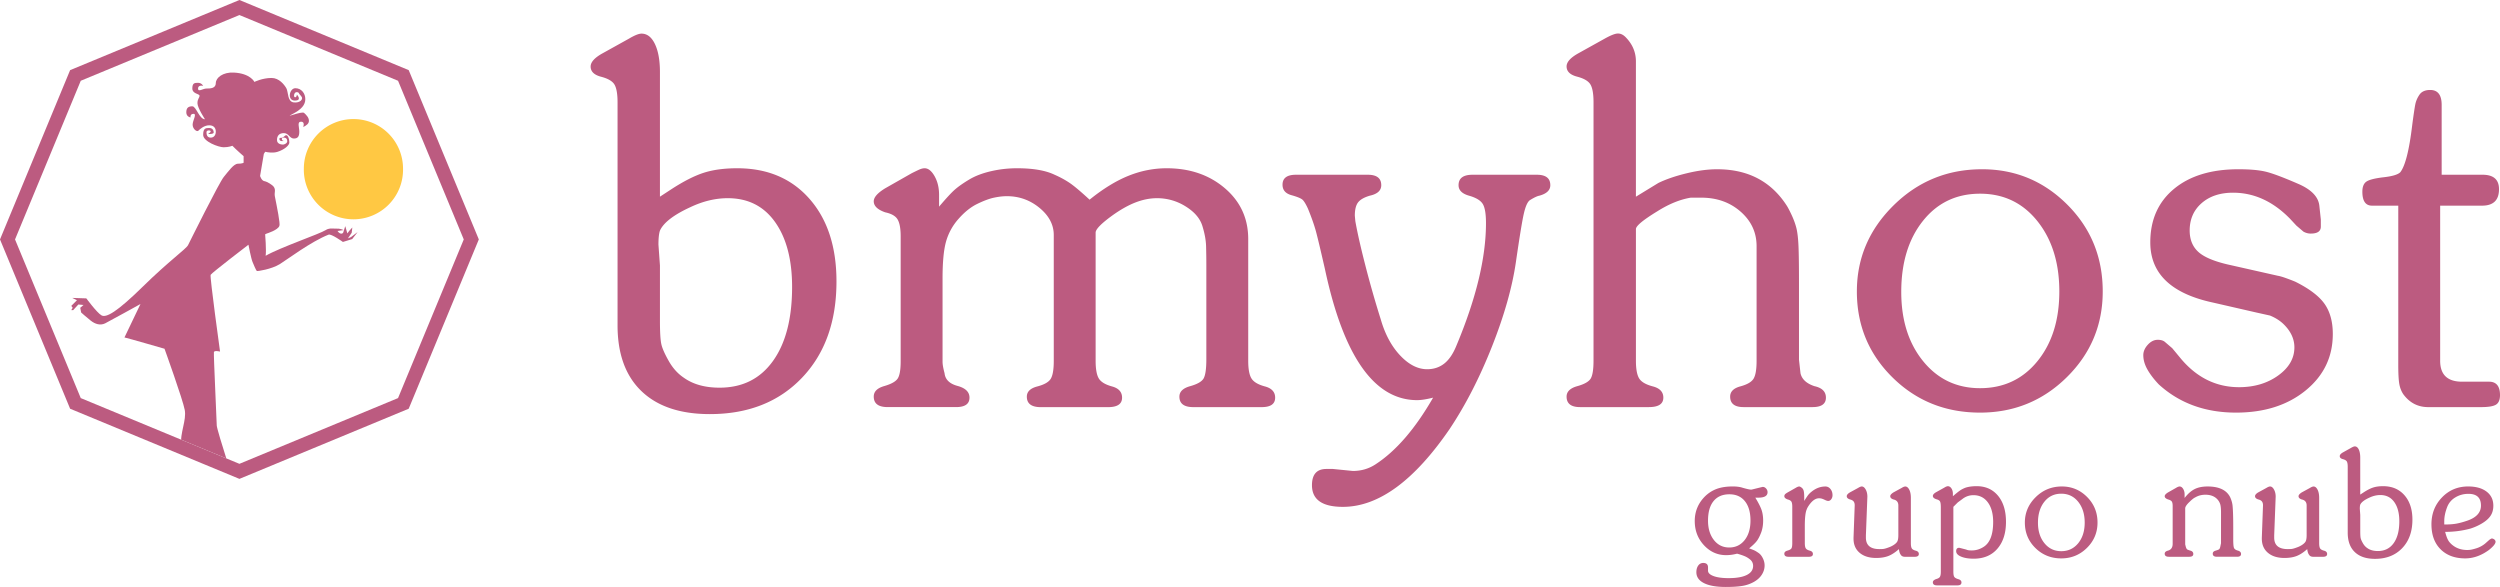
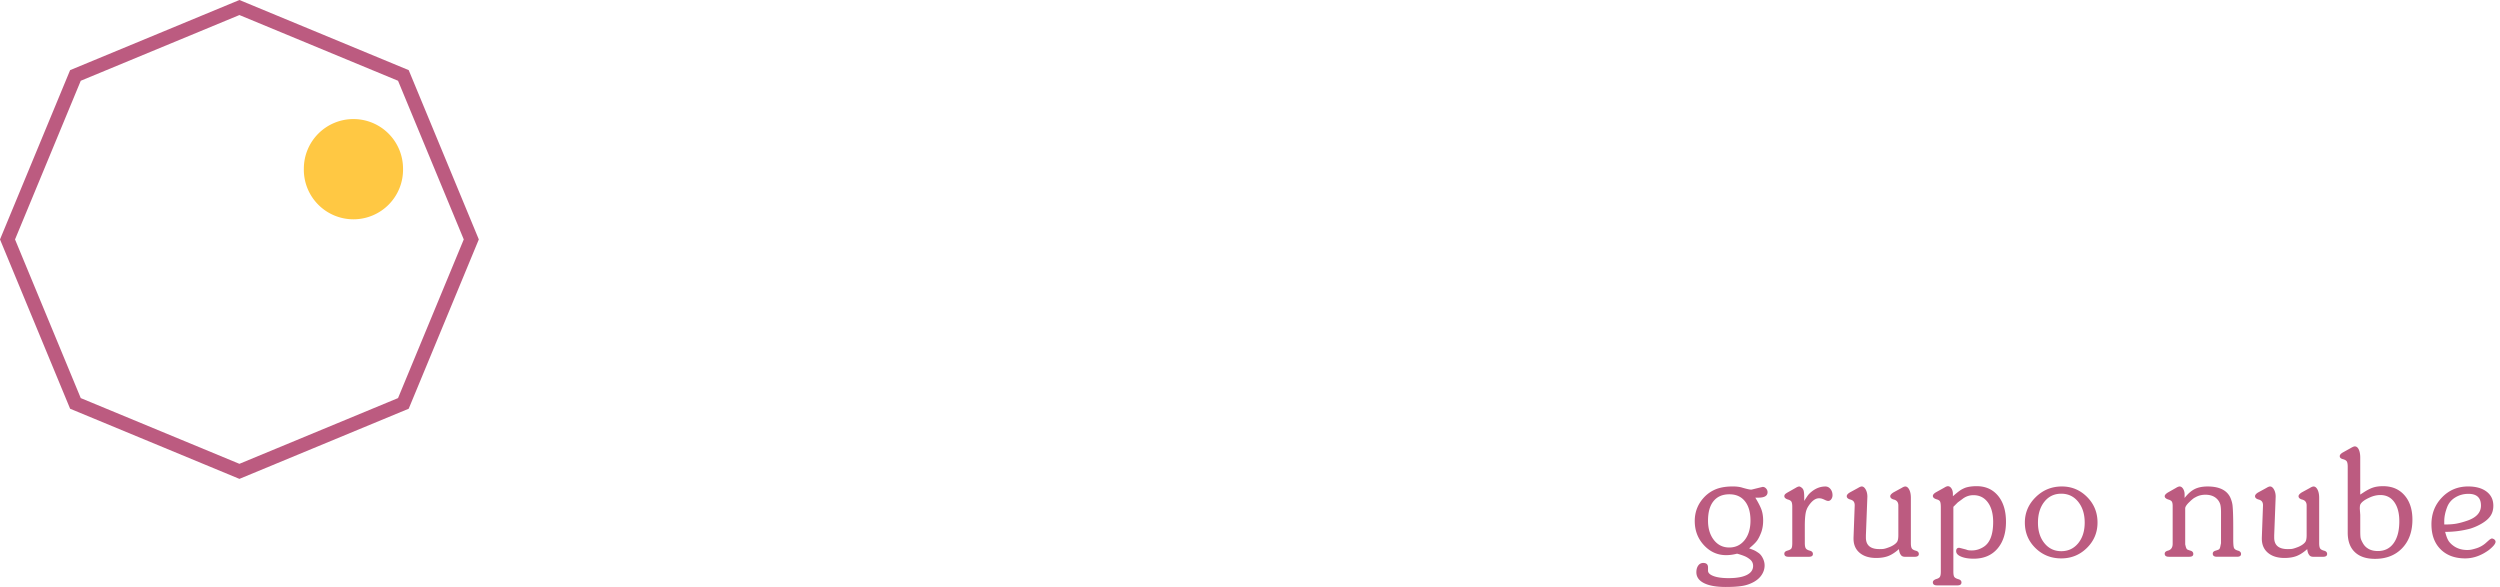
<svg xmlns="http://www.w3.org/2000/svg" xmlns:xlink="http://www.w3.org/1999/xlink" width="326.069" height="76.559" xml:space="preserve">
  <g fill="#BC5B80">
-     <path d="m86.075 25.653 1.495-.976c1.604-1.041 3.014-1.757 4.228-2.146 1.215-.391 2.667-.585 4.358-.585 3.945 0 7.09 1.332 9.432 3.999 2.341 2.667 3.511 6.256 3.511 10.764 0 5.247-1.507 9.442-4.52 12.586-3.015 3.144-7.014 4.716-12 4.716-3.86 0-6.829-.997-8.911-2.992-2.08-1.994-3.122-4.855-3.122-8.585V13.36c0-1.083-.13-1.854-.389-2.309-.261-.456-.846-.803-1.757-1.041-.911-.237-1.365-.684-1.365-1.333 0-.563.498-1.128 1.495-1.69l3.512-1.951c.737-.435 1.278-.651 1.626-.651.737 0 1.322.455 1.757 1.366.433.91.65 2.125.65 3.642v16.26zm-.196 6.244.196 2.731v7.219c0 1.519.063 2.548.193 3.09s.454 1.269.973 2.179c.52.91 1.165 1.626 1.943 2.146 1.21.867 2.765 1.301 4.666 1.301 2.98 0 5.303-1.159 6.965-3.479 1.663-2.319 2.496-5.538 2.496-9.658 0-3.555-.739-6.375-2.213-8.455-1.475-2.082-3.533-3.122-6.179-3.122-1.604 0-3.23.391-4.877 1.171-2.17.997-3.492 2.016-3.968 3.057-.13.389-.195.997-.195 1.82zM142.111 26.043c1.772-1.431 3.47-2.471 5.092-3.122 1.62-.65 3.274-.975 4.962-.975 3.024 0 5.556.867 7.589 2.602 2.031 1.734 3.049 3.945 3.049 6.634v15.87c0 1.084.141 1.854.424 2.309.28.455.865.803 1.754 1.04.89.239 1.334.727 1.334 1.464 0 .824-.585 1.235-1.756 1.235h-8.91c-1.215 0-1.822-.455-1.822-1.365 0-.651.467-1.106 1.399-1.366s1.518-.596 1.757-1.008c.236-.412.357-1.246.357-2.504V34.564c0-.823-.012-1.636-.033-2.439-.022-.801-.184-1.69-.488-2.666-.303-.976-1.029-1.821-2.178-2.536a6.942 6.942 0 0 0-3.74-1.073c-.911 0-1.844.185-2.796.552-.954.37-1.975.944-3.058 1.725-1.43 1.04-2.147 1.778-2.147 2.211v16.716c0 1.084.139 1.854.415 2.309s.852.803 1.725 1.04c.872.239 1.309.727 1.309 1.464 0 .824-.608 1.235-1.822 1.235h-8.779c-1.215 0-1.821-.455-1.821-1.365 0-.651.454-1.095 1.365-1.334.911-.237 1.496-.573 1.757-1.007.261-.435.391-1.215.391-2.342V30.661c0-1.344-.618-2.525-1.855-3.545-1.234-1.018-2.655-1.528-4.26-1.528-.52 0-1.083.065-1.689.195-.608.13-1.334.401-2.18.813s-1.657 1.063-2.438 1.951a7.507 7.507 0 0 0-1.627 2.959c-.305 1.085-.456 2.689-.456 4.813V47.179c0 .348.087.846.261 1.496.087.825.65 1.377 1.691 1.659 1.039.282 1.561.791 1.561 1.528 0 .824-.584 1.235-1.756 1.235h-8.91c-1.215 0-1.821-.457-1.821-1.372 0-.652.454-1.109 1.365-1.37.911-.262 1.495-.588 1.757-.98.26-.392.389-1.153.389-2.286V30.828c0-1.001-.129-1.73-.389-2.188-.262-.458-.803-.771-1.627-.946-.998-.349-1.495-.828-1.495-1.438 0-.523.497-1.088 1.495-1.698l3.448-1.96c.346-.174.66-.326.942-.457.281-.129.529-.195.747-.195.479 0 .911.346 1.302 1.035.39.689.586 1.502.586 2.438v1.535c.956-1.127 1.661-1.886 2.119-2.276.457-.391 1.065-.813 1.826-1.269s1.695-.813 2.804-1.073c1.11-.261 2.251-.39 3.427-.39 2.086 0 3.717.282 4.891.846.695.303 1.336.649 1.924 1.04s1.464 1.128 2.639 2.211zM186.918 51.864c-.867.217-1.561.325-2.081.325-5.594 0-9.604-5.701-12.031-17.105-.565-2.472-.954-4.108-1.172-4.911-.218-.801-.563-1.788-1.041-2.959-.259-.563-.486-.942-.682-1.139-.196-.194-.684-.399-1.464-.617-.781-.216-1.17-.672-1.17-1.366 0-.866.584-1.3 1.754-1.3h9.366c1.172 0 1.757.454 1.757 1.365 0 .694-.5 1.148-1.496 1.366-.736.218-1.246.51-1.529.877-.282.37-.423.944-.423 1.725l.065.715c.261 1.475.693 3.393 1.302 5.756a135.096 135.096 0 0 0 2.016 7.058c.563 1.951 1.409 3.523 2.537 4.715 1.126 1.193 2.298 1.789 3.512 1.789.867 0 1.614-.249 2.244-.748.629-.498 1.16-1.29 1.593-2.374 2.559-6.113 3.838-11.425 3.838-15.936 0-1.213-.141-2.048-.424-2.503-.282-.456-.877-.813-1.787-1.073-.911-.261-1.366-.716-1.366-1.366 0-.911.606-1.365 1.822-1.365h8.39c1.17 0 1.755.454 1.755 1.365 0 .65-.477 1.105-1.431 1.366-.259.044-.672.238-1.235.585-.304.217-.564.791-.78 1.724-.217.933-.564 3.046-1.041 6.341-.479 3.296-1.518 6.971-3.122 11.024-1.604 4.056-3.446 7.643-5.528 10.765-4.641 6.764-9.279 10.146-13.919 10.146-2.688 0-4.031-.941-4.031-2.823 0-1.413.628-2.119 1.885-2.119h.846l2.603.26c1.083 0 2.059-.283 2.927-.845 2.684-1.737 5.199-4.643 7.541-8.718zM213.37 25.653l2.927-1.789c.996-.485 2.221-.904 3.675-1.258 1.452-.354 2.784-.531 3.999-.531 3.99 0 7.003 1.567 9.041 4.699.174.261.4.695.684 1.304.28.61.487 1.187.618 1.73.128.543.216 1.305.259 2.283.043.979.065 2.578.065 4.796V46.92l.195 1.756c.172.78.78 1.345 1.821 1.691.996.218 1.496.715 1.496 1.496 0 .824-.587 1.235-1.756 1.235h-8.976c-1.171 0-1.757-.456-1.757-1.369 0-.651.445-1.096 1.334-1.336.888-.239 1.463-.575 1.724-1.011.261-.435.389-1.217.389-2.347v-14.93c0-1.781-.693-3.28-2.08-4.498-1.388-1.218-3.101-1.826-5.138-1.826h-1.367c-1.388.228-2.84.82-4.357 1.775-1.865 1.139-2.796 1.913-2.796 2.322v17.171c0 1.084.141 1.854.423 2.309.28.455.877.803 1.788 1.04.911.239 1.365.727 1.365 1.464 0 .824-.628 1.235-1.885 1.235h-8.977c-1.17 0-1.757-.455-1.757-1.365 0-.651.467-1.107 1.398-1.367.934-.26 1.518-.596 1.757-1.008.237-.412.358-1.183.358-2.31V13.348c0-1.085-.131-1.855-.392-2.31-.259-.456-.844-.803-1.755-1.042-.91-.237-1.367-.683-1.367-1.333 0-.563.498-1.128 1.498-1.691l3.511-1.953c.78-.433 1.344-.649 1.691-.649s.672.151.977.455c.909.911 1.365 1.974 1.365 3.189v17.639zM242.188 38.011c0-4.336 1.595-8.075 4.782-11.22 3.187-3.143 7.034-4.716 11.543-4.716 4.335 0 8.044 1.541 11.123 4.618 3.078 3.079 4.618 6.852 4.618 11.317 0 4.38-1.562 8.108-4.684 11.187-3.122 3.08-6.895 4.618-11.316 4.618-4.511 0-8.314-1.528-11.415-4.585-3.101-3.057-4.651-6.796-4.651-11.219zm16.066-12.748c-3.08 0-5.563 1.182-7.447 3.545-1.887 2.364-2.83 5.453-2.83 9.269 0 3.686.953 6.699 2.861 9.04 1.909 2.341 4.379 3.512 7.416 3.512 3.076 0 5.57-1.171 7.479-3.512 1.906-2.341 2.86-5.376 2.86-9.105s-.954-6.785-2.86-9.171c-1.909-2.385-4.403-3.578-7.479-3.578zM297.107 35.971c.261.043.629.151 1.106.325.477.172.867.323 1.17.453 1.821.908 3.091 1.871 3.806 2.888s1.073 2.325 1.073 3.925c0 2.987-1.182 5.442-3.545 7.367-2.363 1.924-5.389 2.887-9.074 2.887-4.03 0-7.392-1.227-10.081-3.683-.65-.688-1.148-1.345-1.496-1.97s-.52-1.238-.52-1.841c0-.474.195-.926.585-1.356.392-.431.824-.646 1.302-.646.39 0 .692.086.909.258l.977.837 1.172 1.415c2.08 2.446 4.594 3.67 7.544 3.67 1.994 0 3.695-.51 5.105-1.525 1.409-1.016 2.113-2.238 2.113-3.666 0-1.082-.455-2.078-1.366-2.985-.476-.477-1.083-.865-1.819-1.168l-1.757-.39-5.659-1.298c-5.464-1.168-8.194-3.784-8.194-7.852 0-2.942 1.029-5.267 3.089-6.976 2.059-1.709 4.866-2.564 8.423-2.564 1.431 0 2.579.098 3.446.294.867.194 2.298.726 4.294 1.593 1.732.737 2.665 1.691 2.796 2.861l.195 1.821v.911c0 .607-.435.91-1.3.91a1.92 1.92 0 0 1-.977-.261l-.911-.78-.846-.91c-2.211-2.254-4.683-3.382-7.413-3.382-1.691 0-3.058.454-4.099 1.362-1.039.908-1.561 2.099-1.561 3.569 0 1.211.4 2.163 1.203 2.856.803.691 2.221 1.253 4.26 1.686l6.05 1.365zM312.801 26.823h-3.429c-.836 0-1.255-.606-1.255-1.82 0-.65.184-1.095.554-1.334.367-.237 1.116-.423 2.245-.553 1.126-.13 1.841-.347 2.146-.65.649-.823 1.169-2.883 1.561-6.179.172-1.301.303-2.179.39-2.634.087-.456.271-.889.553-1.301.283-.412.749-.618 1.399-.618.996 0 1.496.651 1.496 1.951v9.106h5.333c1.431 0 2.146.628 2.146 1.886 0 1.431-.737 2.146-2.211 2.146h-5.464v20.229c0 1.82.955 2.731 2.863 2.731h3.512c.952 0 1.431.585 1.431 1.756 0 .607-.174 1.02-.521 1.235-.348.218-.997.325-1.951.325h-6.895c-1.344 0-2.429-.563-3.252-1.691-.26-.39-.434-.845-.521-1.365s-.13-1.344-.13-2.472V26.823z" />
-   </g>
+     </g>
  <path fill="#BC5B80" d="m31.227 62.459-22.082-9.15L0 31.228l9.145-22.08L31.227 0l22.079 9.147 9.145 22.08-9.145 22.081-22.079 9.151zM10.532 51.922l20.694 8.573 20.689-8.573 8.572-20.694-8.572-20.693-20.688-8.573-20.694 8.572L1.96 31.228l8.572 20.694z" />
  <defs>
    <path id="a" d="m10.532 51.922 20.695 8.573 20.689-8.573 8.572-20.694-8.572-20.694-20.689-8.572-20.695 8.572L1.96 31.228z" />
  </defs>
  <clipPath id="b">
    <use xlink:href="#a" overflow="visible" />
  </clipPath>
  <g clip-path="url(#b)">
    <path fill="#FFC843" d="M39.63 21.994a6.466 6.466 0 0 1 6.47-6.465 6.467 6.467 0 0 1 6.467 6.465 6.47 6.47 0 1 1-12.937 0z" />
-     <path fill="#BC5B80" d="M33.181 10.684s-.51-1.103-2.672-1.218c-1.427-.079-2.361.667-2.361 1.374s-.745.707-1.217.707c-.471 0-1.101.51-1.101 0 0-.513.67-.353.67-.353s-.198-.393-.67-.393c-.471 0-.745.038-.745.745s.94.669.94.942c0 .278-.272.396-.272.982 0 .589.981 2.084.981 2.084-.746 0-1.14-1.689-1.649-1.689s-.786.196-.786.785c0 .591.549.669.549.669s-.079-.472.394-.472c.472 0-.117.864-.117 1.414 0 .552.55.982.745.789.197-.198.749-.708 1.415-.708s.863.433.863.826c0 .392-.195.782-.666.782-.472 0-.551-.393-.551-.707 0-.313.551-.271.551-.114 0 .155-.354.351-.354.351s.747.039.747-.195-.119-.592-.591-.592c-.475 0-.784.041-.784.904 0 .865 2.005 1.612 2.671 1.612.668 0 1.141-.194 1.141-.194.479.498 1.462 1.357 1.462 1.357v.859s-.186.123-.737.123c-.553 0-1.229.981-1.844 1.719-.614.738-4.422 8.415-4.667 8.904-.245.491-2.518 2.089-5.896 5.405-3.379 3.315-4.787 4.113-5.402 3.745-.614-.367-1.966-2.209-1.966-2.209l-1.844-.062.617.306-.739.738.186.244-.186.307h.247l.676-.736.676.062-.431.368.122.615s.612.553 1.229 1.045c.612.49 1.29.673 1.904.367.611-.307 4.604-2.52 4.604-2.52l-2.089 4.361c.554.123 5.223 1.474 5.223 1.474s2.393 6.635 2.64 7.984c.245 1.351-.614 2.887-.492 4.73.123 1.839 2.641 6.384 3.624 7.677.982 1.288 2.271 3.989 2.397 4.297.12.307.12 2.027.12 2.027-1.045 0-1.168 1.348-1.104 2.024.06.676.49 4.054.49 4.054h.306l.125-3.192c.367-.062.798.43 1.106.98.307.557.429 2.212.798 2.212.368 0 1.72.06 2.027.06.307 0 .368-.367.368-.367h.981s.368-.122.368-.612c0-.492-1.044-.798-1.044-.798s-.061-3.563-.184-4.422c-.122-.86-1.966-5.157-2.456-6.325-.492-1.169-3.256-9.765-3.256-10.317 0-.554-.431-9.336-.37-9.582.063-.245.799-.062.799-.062s-1.352-9.765-1.228-10.01c.123-.243 4.933-3.927 4.933-3.927s.352 1.849.537 2.255c.124.276.437 1.105.571 1.172.083.042 1.883-.223 2.983-.897.844-.517 4.11-2.972 6.364-3.844.348-.134 1.865.952 1.865.952l1.21-.372.707-.914-.863.652-.401.17.492-.729.083-.695-.392.428-.257.342-.274-.943-.237.744c-.039.272-.429.398-.771-.113l.384-.056.416-.062s-.288-.135-.632-.182c0 0-.579-.018-.751-.018-.166 0-.557-.058-.956.199-.78.503-5.978 2.277-7.839 3.354.11-.701-.062-2.803-.062-2.803l.224-.105s1.448-.44 1.632-.993c.135-.269-.312-2.44-.589-3.846-.101-.518.156-.824-.148-1.251-.178-.251-.859-.677-1.227-.738-.369-.062-.554-.673-.554-.673l.49-2.886s.073-.104.18-.271c.362.085 1.024.191 1.612.004.866-.277 1.536-.826 1.536-1.218 0-.394-.2-1.26-.629-.826-.435.433-.668.039-.668.392 0 .354.587.238.587.238-.312 0-.391-.436-.039-.436.354 0 .474.197.474.473 0 .276-.395.436-.551.436s-.786-.041-.786-.592c0-.55.274-.904.902-.904.629 0 .747.707 1.299.707.549 0 .707-.313.707-.901 0-.589-.316-1.298.235-1.298.549 0 .276.706.276.706.431-.234.745-.434.745-.826 0-.394-.314-.744-.629-1.022-.313-.275-2.75.788-1.533.159 1.22-.629 1.691-1.219 1.691-1.965 0-.745-.512-1.417-1.298-1.417-.784 0-1.101 1.613-.075 1.613 1.018 0 .271-.785.271-.785s0 .354-.235.354c-.232 0-.155-.669.198-.669.355 0 .195.116.589.51.393.395-.156.942-.982.826-.824-.115-.668-1.374-.944-1.849-.274-.473-.942-1.337-1.925-1.337-1.216.002-2.237.516-2.237.516z" />
  </g>
  <g fill="#BC5B80">
    <path d="M228.943 64.91c.397.654.666 1.183.808 1.586.14.404.212.868.212 1.394 0 .59-.088 1.111-.26 1.566-.174.455-.355.814-.548 1.077s-.532.593-1.019.989c.358.129.603.225.73.289.127.064.297.17.508.316.212.147.396.375.549.684.154.307.23.621.23.941 0 .41-.115.8-.346 1.173-.23.371-.563.685-1 .941a4.523 4.523 0 0 1-1.48.538c-.55.102-1.3.153-2.248.153-1.218 0-2.16-.166-2.826-.499-.666-.334-1-.809-1-1.423 0-.358.083-.651.247-.874a.764.764 0 0 1 .646-.337c.417 0 .626.192.626.577V74.424c0 .294.24.531.721.711.48.179 1.137.269 1.971.269 1.024 0 1.813-.137 2.363-.412.552-.276.827-.67.827-1.184 0-.371-.16-.672-.481-.902a2.779 2.779 0 0 0-.624-.366 7.777 7.777 0 0 0-.99-.326 6.29 6.29 0 0 1-.788.153 5.354 5.354 0 0 1-.635.039c-1.127 0-2.092-.432-2.893-1.295s-1.201-1.915-1.201-3.155c0-1.253.448-2.327 1.346-3.223a4.328 4.328 0 0 1 1.547-.978c.571-.205 1.26-.308 2.066-.308.514 0 .936.056 1.27.166.68.197 1.082.276 1.211.238l1.173-.289.25-.058c.166 0 .313.07.441.212s.192.302.192.48c0 .474-.396.711-1.191.711h-.404zm-3.383-.441c-.891 0-1.577.294-2.061.884-.484.589-.726 1.441-.726 2.557 0 1.025.254 1.865.763 2.518.51.654 1.178.98 2.005.98s1.495-.32 2.005-.961c.509-.641.764-1.492.764-2.557 0-1.076-.242-1.915-.727-2.518-.481-.601-1.157-.903-2.023-.903zM235.398 70.043v.788c0 .32.041.548.124.682.084.135.261.237.53.309.269.07.402.215.402.432 0 .244-.173.365-.519.365h-2.673c-.357 0-.537-.134-.537-.403 0-.192.138-.326.413-.403s.448-.176.52-.299c.069-.121.104-.349.104-.682v-4.729c0-.319-.037-.544-.114-.673-.077-.127-.237-.223-.48-.287-.295-.103-.442-.244-.442-.423 0-.09.029-.17.087-.241.058-.07.176-.156.355-.259l1.019-.577c.205-.127.365-.192.48-.192.076 0 .183.052.317.154.134.103.224.243.269.423s.067.474.067.884v.423c.218-.346.381-.593.489-.74a2.57 2.57 0 0 1 .453-.451c.563-.461 1.172-.692 1.826-.692.256 0 .474.109.653.327.179.218.269.486.269.807a.852.852 0 0 1-.166.529c-.109.147-.241.221-.396.221-.105 0-.249-.044-.437-.135a2.67 2.67 0 0 0-.429-.172 1.325 1.325 0 0 0-.34-.039c-.376 0-.745.219-1.107.653-.246.308-.408.571-.485.788-.168.373-.253 1.096-.253 2.173v1.439zM247.672 71.618c-.474.424-.93.722-1.37.895s-.975.26-1.6.26c-.908 0-1.626-.225-2.156-.673s-.795-1.063-.795-1.846v-.115l.154-4.229c0-.219-.049-.388-.145-.51-.097-.122-.253-.208-.472-.259-.281-.09-.422-.231-.422-.423 0-.167.141-.334.422-.5l1.058-.577c.204-.127.365-.192.481-.192.191 0 .361.132.509.394.147.264.221.574.221.934l-.192 5.035v.309c0 .999.59 1.498 1.769 1.498.244 0 .426-.009.548-.028.122-.019.266-.058.434-.115.166-.058.304-.108.412-.153.109-.045.24-.112.395-.202.269-.166.449-.333.539-.499.088-.167.134-.443.134-.827v-3.864c0-.435-.212-.697-.634-.787-.283-.09-.424-.231-.424-.423 0-.154.141-.32.424-.5l1.057-.577c.205-.127.364-.192.48-.192.204 0 .378.138.519.414.142.275.211.631.211 1.066v5.901c0 .32.039.548.116.682.077.135.25.237.52.309.269.07.403.215.403.432 0 .244-.181.365-.539.365h-1.269c-.256 0-.436-.083-.538-.25-.129-.156-.213-.406-.25-.753zM254.716 64.719c.385-.334.676-.57.876-.712.198-.141.438-.27.72-.384.41-.142.91-.212 1.5-.212 1.166 0 2.095.416 2.787 1.249.691.834 1.037 1.968 1.037 3.402 0 1.475-.374 2.644-1.124 3.509-.749.864-1.777 1.297-3.084 1.297-.668 0-1.215-.09-1.645-.269-.43-.18-.645-.417-.645-.711 0-.296.136-.442.404-.442l.23.058.673.173c.115.052.228.083.337.096.108.014.24.02.395.02.563 0 1.096-.166 1.595-.499.795-.539 1.192-1.608 1.192-3.211 0-1.076-.231-1.929-.693-2.557-.461-.628-1.089-.942-1.883-.942-.539 0-1.025.173-1.461.52l-.577.423-.576.576v8.458c0 .333.042.561.124.683.084.122.26.221.529.298s.404.219.404.423c0 .257-.174.384-.521.384h-2.671c-.359 0-.539-.134-.539-.403 0-.181.147-.322.443-.425.242-.064.402-.16.479-.289.077-.128.116-.354.116-.675v-8.405c0-.373-.036-.624-.105-.752-.072-.129-.234-.226-.49-.289-.296-.104-.443-.244-.443-.424 0-.168.147-.336.443-.502l1.037-.578c.205-.129.365-.193.48-.193.18 0 .334.096.462.288s.191.437.191.731v.286zM264.097 68.159c0-1.282.471-2.387 1.413-3.316.941-.929 2.079-1.394 3.412-1.394 1.281 0 2.377.455 3.286 1.365.91.91 1.366 2.024 1.366 3.345 0 1.294-.462 2.396-1.385 3.307s-2.038 1.364-3.346 1.364c-1.332 0-2.457-.452-3.373-1.355s-1.373-2.009-1.373-3.316zm4.747-3.767c-.909 0-1.643.349-2.199 1.047-.559.699-.838 1.611-.838 2.74 0 1.089.283 1.979.846 2.671.564.692 1.295 1.039 2.191 1.039.91 0 1.647-.347 2.212-1.039.563-.691.846-1.588.846-2.69 0-1.102-.283-2.006-.846-2.711-.565-.705-1.302-1.057-2.212-1.057zM289.682 67.729v-.846c0-.497-.032-.862-.097-1.092a1.668 1.668 0 0 0-.366-.652c-.374-.409-.896-.613-1.564-.613-.489 0-.92.108-1.293.325a1.833 1.833 0 0 0-.367.23 4.794 4.794 0 0 0-.386.345c-.398.371-.598.665-.598.883v4.698l.077.307c.05.166.105.274.163.326.057.051.208.111.451.182.243.071.365.214.365.432 0 .243-.173.364-.52.364h-2.671c-.359 0-.539-.134-.539-.403 0-.192.147-.326.443-.403.396-.116.596-.41.596-.885v-4.939c0-.27-.039-.462-.116-.577s-.237-.204-.479-.269c-.296-.103-.443-.244-.443-.423 0-.154.147-.32.443-.5l1.018-.577c.205-.127.366-.192.48-.192.18 0 .334.103.462.308s.192.449.192.73v.462c.42-.544.856-.93 1.309-1.158.452-.228 1.016-.342 1.691-.342 1.515 0 2.502.479 2.961 1.439.166.383.264.742.296 1.074.032.333.054.744.067 1.236.013.493.019 1.008.019 1.544v1.593c0 .575.03.946.093 1.112s.231.288.51.365c.277.076.417.223.417.44 0 .243-.177.364-.53.364h-2.612c-.366 0-.549-.134-.549-.402 0-.192.122-.322.366-.394.242-.07.396-.131.461-.182.063-.052.115-.16.153-.326l.097-.46v-3.124zM300.925 71.618c-.474.424-.93.722-1.37.895s-.975.26-1.6.26c-.907 0-1.626-.225-2.156-.673s-.795-1.063-.795-1.846v-.115l.154-4.229c0-.219-.049-.388-.145-.51s-.253-.208-.471-.259c-.282-.09-.423-.231-.423-.423 0-.167.141-.334.423-.5l1.057-.577c.205-.127.365-.192.481-.192.191 0 .361.132.509.394.146.264.221.574.221.934l-.192 5.035v.309c0 .999.59 1.498 1.769 1.498.244 0 .426-.009.549-.028.121-.019.266-.058.433-.115.166-.058.304-.108.413-.153.108-.045.24-.112.394-.202.269-.166.448-.333.539-.499.089-.167.134-.443.134-.827v-3.864c0-.435-.211-.697-.634-.787-.282-.09-.423-.231-.423-.423 0-.154.141-.32.423-.5l1.057-.577c.205-.127.364-.192.48-.192.204 0 .378.138.519.414.142.275.211.631.211 1.066v5.901c0 .32.039.548.116.682.077.135.25.237.52.309.269.07.403.215.403.432 0 .244-.18.365-.539.365h-1.268c-.256 0-.437-.083-.539-.25-.128-.156-.212-.406-.25-.753zM307.843 64.507l.441-.288c.475-.309.892-.52 1.25-.635s.788-.173 1.287-.173c1.167 0 2.096.394 2.787 1.182.692.789 1.038 1.849 1.038 3.182 0 1.551-.445 2.791-1.335 3.72-.892.929-2.073 1.394-3.547 1.394-1.141 0-2.019-.295-2.634-.885-.615-.589-.922-1.435-.922-2.537v-8.593c0-.319-.039-.547-.116-.682-.077-.134-.25-.237-.519-.308s-.404-.202-.404-.394c0-.167.147-.334.443-.5l1.037-.577c.219-.127.379-.192.48-.192.218 0 .391.136.52.404.128.269.192.628.192 1.077v4.805zm-.059 1.845.059.808v2.134c0 .448.019.753.058.913.038.161.134.375.287.644.153.27.344.48.574.635.357.257.816.384 1.379.384.881 0 1.567-.343 2.059-1.028.492-.685.737-1.636.737-2.854 0-1.05-.218-1.884-.653-2.498-.436-.615-1.045-.923-1.826-.923-.475 0-.955.115-1.441.346-.642.296-1.032.596-1.173.904-.039.112-.06.291-.06.535zM318.914 69.37c.129.487.257.846.387 1.076.128.23.32.449.578.653.526.423 1.169.635 1.927.635.206 0 .398-.019.578-.058.18-.038.393-.097.637-.173a3.41 3.41 0 0 0 1.118-.615l.54-.48c.154-.115.271-.174.347-.174.052 0 .142.032.27.097.129.104.193.212.193.326 0 .257-.289.615-.865 1.077-.999.729-2.031 1.096-3.095 1.096-1.346 0-2.415-.396-3.21-1.189s-1.191-1.88-1.191-3.262c0-1.38.457-2.548 1.374-3.5.916-.952 2.054-1.43 3.411-1.43 1.014 0 1.814.224 2.403.671.59.447.884 1.06.884 1.84 0 .588-.16 1.079-.481 1.475-.244.308-.595.595-1.051.862a7.073 7.073 0 0 1-1.475.651 12.453 12.453 0 0 1-3.279.422zm-.115-1.383v.422c.654 0 1.186-.038 1.596-.115.41-.076.858-.197 1.346-.363 1.229-.408 1.845-1.071 1.845-1.99 0-1.02-.544-1.53-1.634-1.53-.641 0-1.217.16-1.73.479a2.465 2.465 0 0 0-1.057 1.281c-.244.638-.366 1.244-.366 1.816z" />
  </g>
</svg>